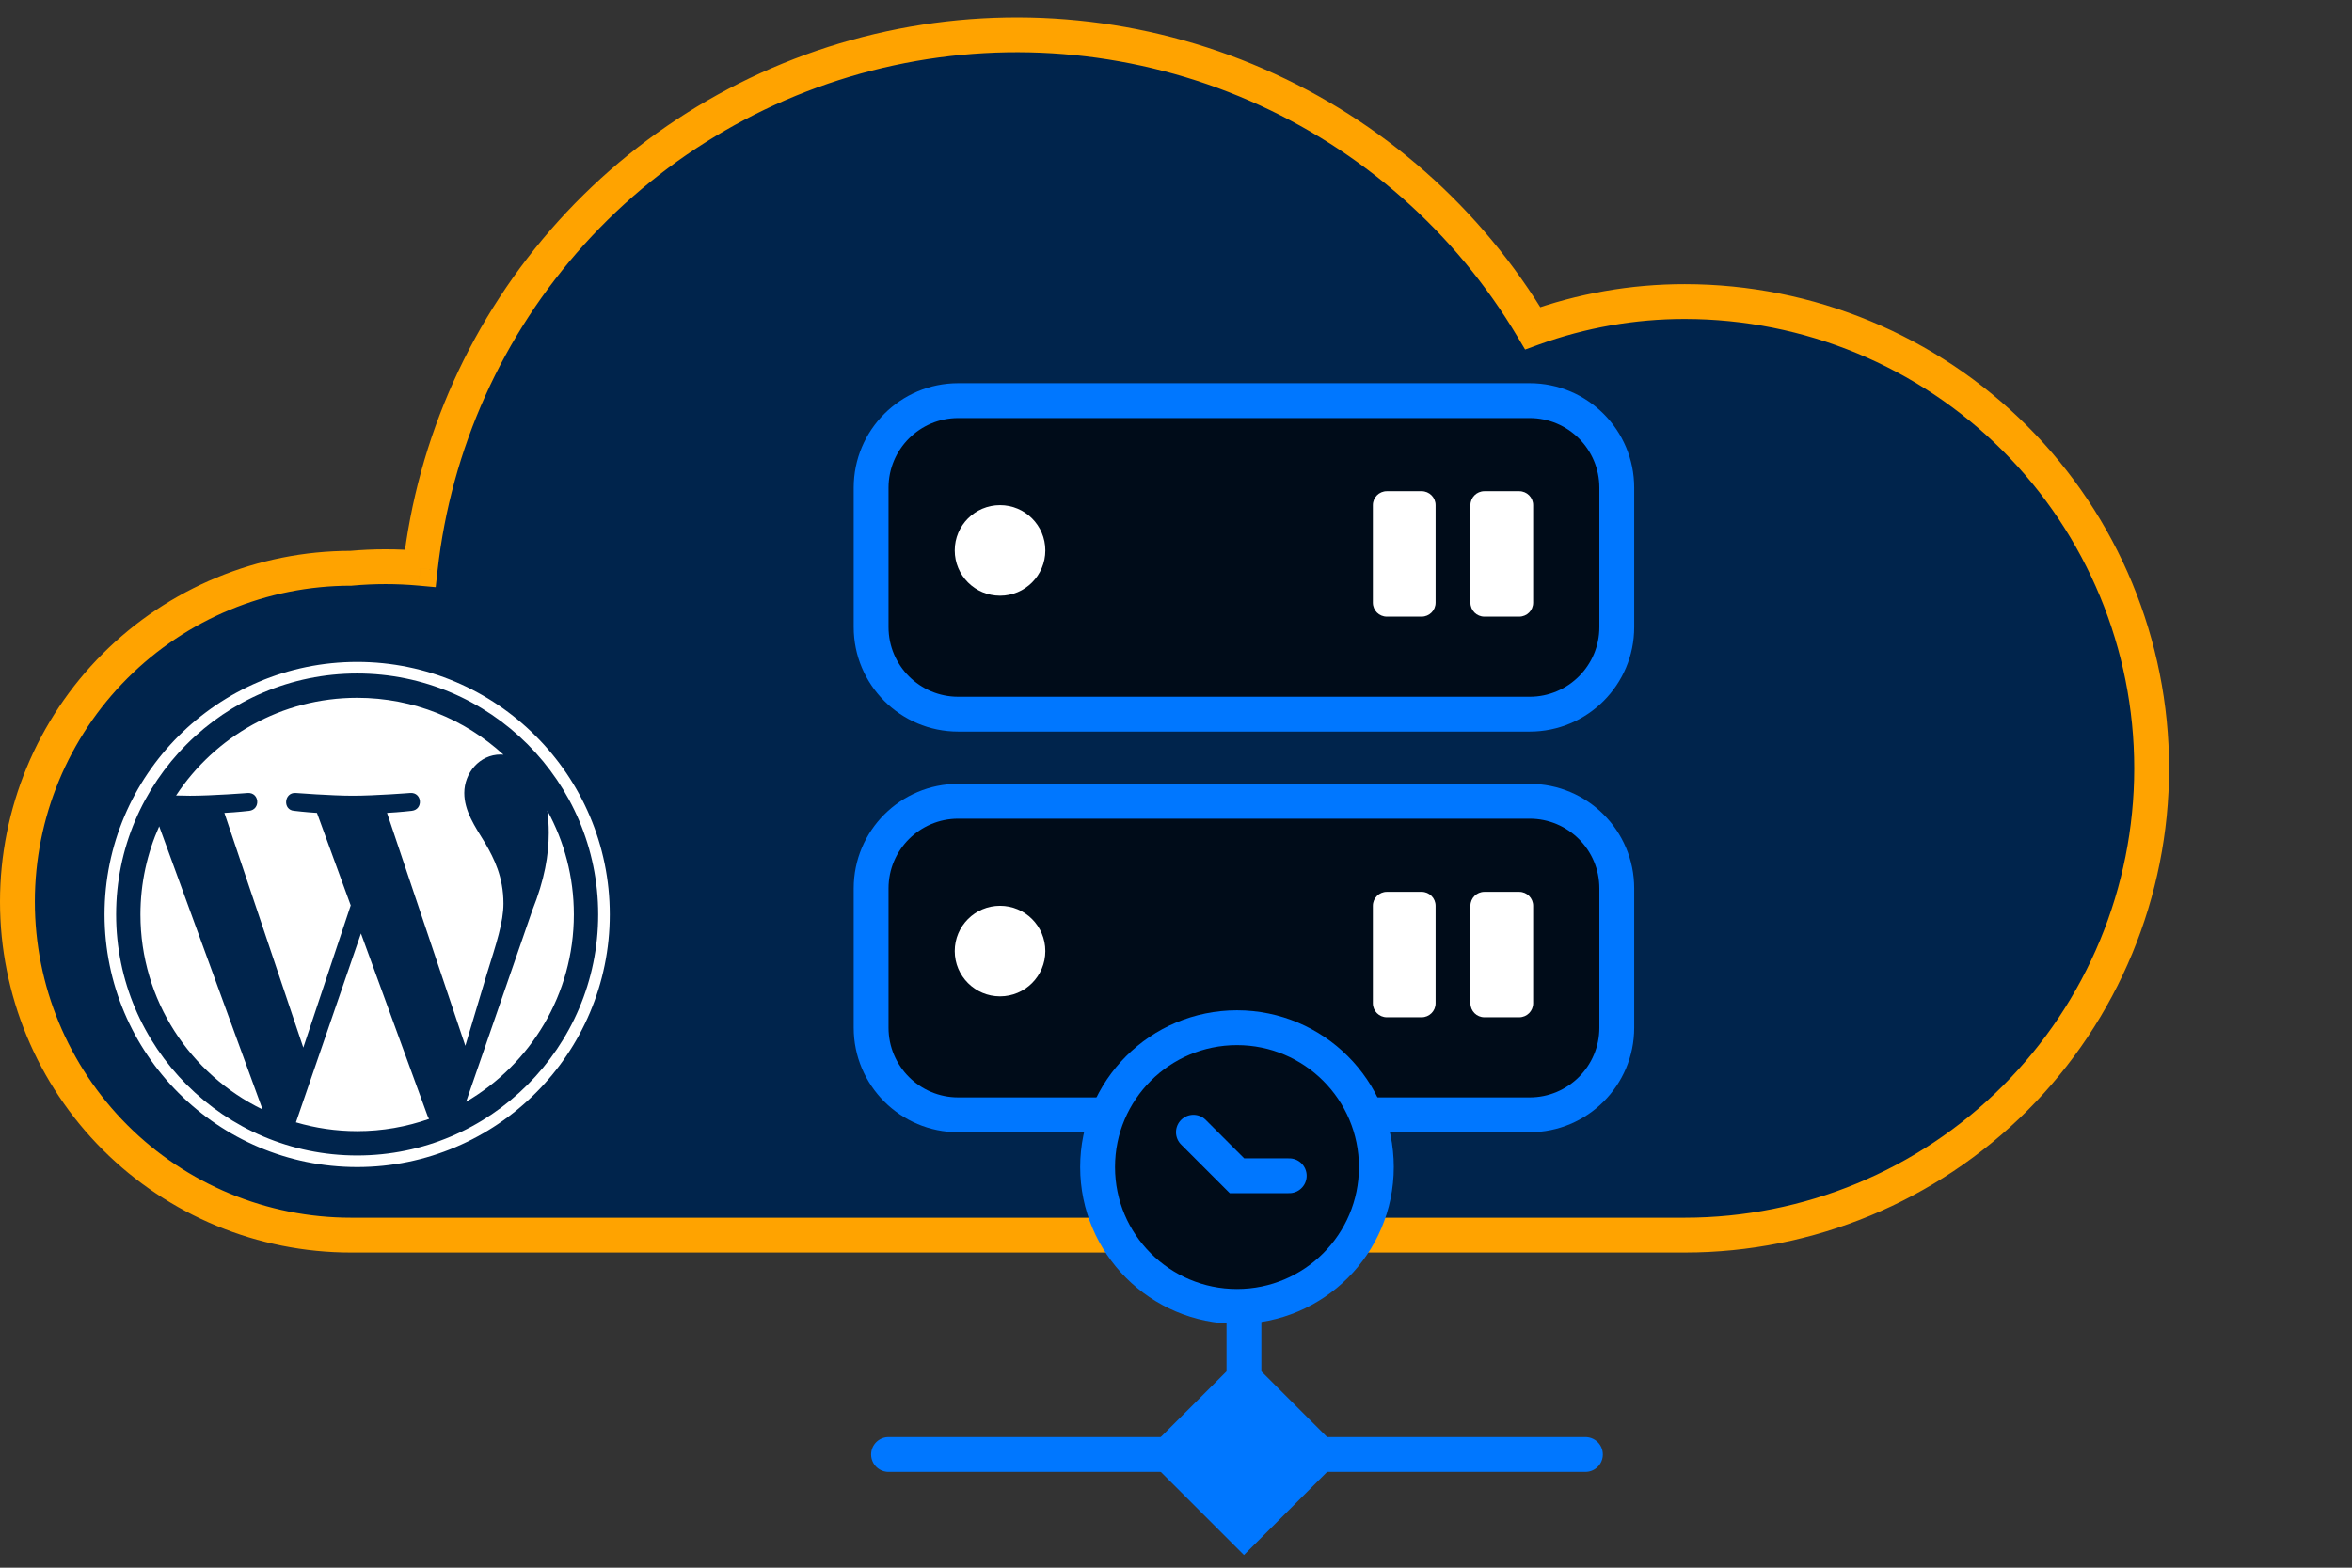
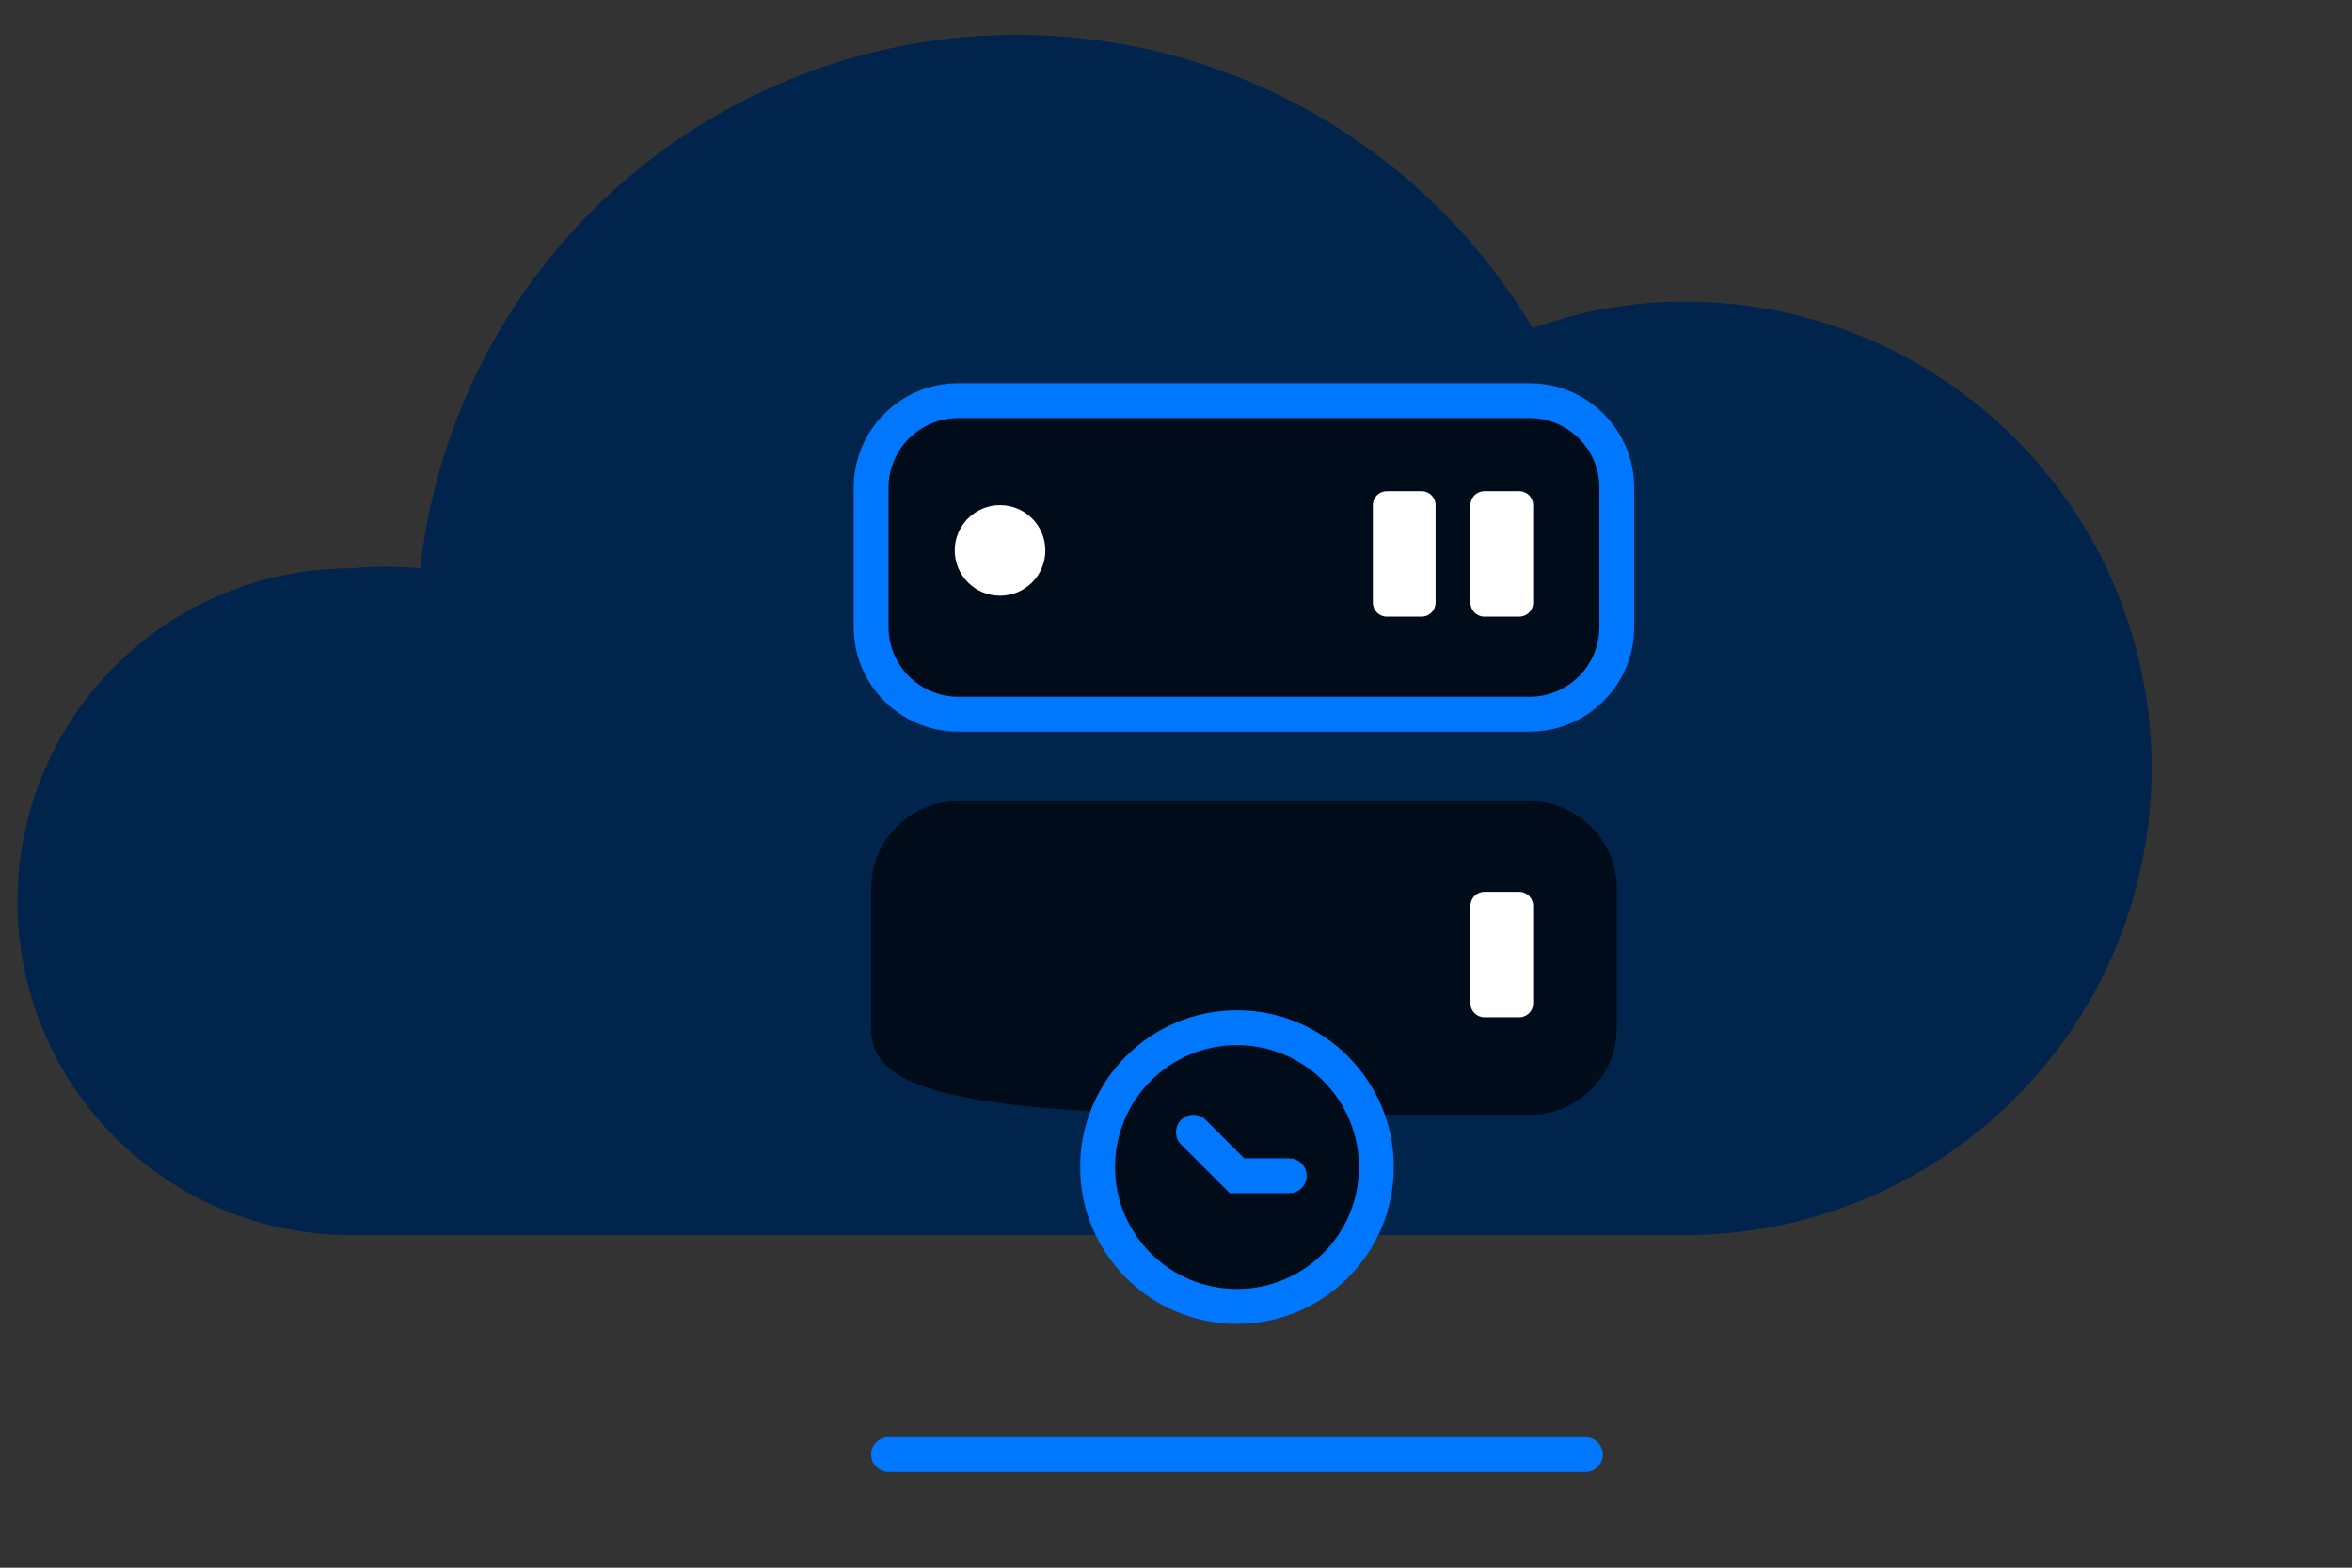
<svg xmlns="http://www.w3.org/2000/svg" width="135" height="90" viewBox="0 0 135 90" fill="none">
  <rect x="0" y="0" width="135" height="90" fill="#333333" stroke="none" />
  <path d="M96.703 17.313C93.727 17.31 90.773 17.828 87.975 18.844C84.286 12.64 78.741 7.751 72.123 4.868C65.505 1.984 58.149 1.253 51.093 2.775C44.037 4.298 37.638 7.999 32.798 13.355C27.959 18.711 24.924 25.452 24.122 32.626C22.797 32.505 21.465 32.505 20.141 32.626C15.064 32.626 10.196 34.642 6.606 38.232C3.017 41.821 1 46.69 1 51.766C1 56.843 3.017 61.711 6.606 65.301C10.196 68.89 15.064 70.907 20.141 70.907H60H77.562H96.703C103.81 70.907 110.626 68.084 115.651 63.058C120.677 58.033 123.5 51.217 123.5 44.11C123.5 37.003 120.677 30.187 115.651 25.162C110.626 20.136 103.81 17.313 96.703 17.313Z" fill="#00244C" />
-   <path d="M87.975 18.844L87.115 19.355L87.538 20.067L88.316 19.784L87.975 18.844ZM96.703 17.313L96.702 18.313H96.703V17.313ZM6.606 65.301L7.313 64.594L6.606 65.301ZM6.606 38.232L7.313 38.939L6.606 38.232ZM20.141 32.626V33.626H20.186L20.231 33.621L20.141 32.626ZM24.122 32.626L24.031 33.621L25.007 33.71L25.116 32.737L24.122 32.626ZM32.798 13.355L33.54 14.025L32.798 13.355ZM88.316 19.784C91.004 18.808 93.842 18.31 96.702 18.313L96.704 16.313C93.611 16.31 90.541 16.849 87.634 17.904L88.316 19.784ZM96.703 18.313C103.545 18.313 110.106 21.031 114.944 25.869L116.358 24.455C111.146 19.242 104.075 16.313 96.703 16.313V18.313ZM114.944 25.869C119.782 30.707 122.5 37.268 122.5 44.11H124.5C124.5 36.738 121.571 29.668 116.358 24.455L114.944 25.869ZM122.5 44.11C122.5 50.952 119.782 57.513 114.944 62.351L116.358 63.765C121.571 58.552 124.5 51.482 124.5 44.11H122.5ZM114.944 62.351C110.106 67.189 103.545 69.907 96.703 69.907V71.907C104.075 71.907 111.146 68.978 116.358 63.765L114.944 62.351ZM96.703 69.907H77.562V71.907H96.703V69.907ZM20.141 69.907C15.329 69.907 10.715 67.996 7.313 64.594L5.899 66.008C9.676 69.785 14.799 71.907 20.141 71.907V69.907ZM7.313 64.594C3.911 61.191 2 56.577 2 51.766H0C0 57.108 2.122 62.231 5.899 66.008L7.313 64.594ZM2 51.766C2 46.955 3.911 42.341 7.313 38.939L5.899 37.525C2.122 41.302 0 46.425 0 51.766H2ZM7.313 38.939C10.715 35.537 15.329 33.626 20.141 33.626V31.625C14.799 31.625 9.676 33.748 5.899 37.525L7.313 38.939ZM20.231 33.621C21.495 33.506 22.767 33.506 24.031 33.621L24.212 31.63C22.828 31.504 21.435 31.504 20.05 31.63L20.231 33.621ZM25.116 32.737C25.894 25.771 28.841 19.226 33.54 14.025L32.056 12.685C27.076 18.196 23.953 25.132 23.128 32.514L25.116 32.737ZM33.54 14.025C38.239 8.825 44.453 5.232 51.304 3.753L50.882 1.798C43.621 3.365 37.036 7.173 32.056 12.685L33.54 14.025ZM51.304 3.753C58.155 2.274 65.298 2.985 71.724 5.784L72.522 3.951C65.713 0.984 58.143 0.231 50.882 1.798L51.304 3.753ZM71.724 5.784C78.149 8.584 83.533 13.331 87.115 19.355L88.835 18.333C85.038 11.949 79.332 6.918 72.522 3.951L71.724 5.784ZM77.562 69.907H60V71.907H77.562V69.907ZM60 69.907H20.141V71.907H60V69.907Z" fill="#FFA300" />
-   <path d="M8.061 52.5C8.061 57.423 10.922 61.678 15.071 63.695L9.138 47.437C8.448 48.984 8.061 50.696 8.061 52.5ZM28.897 51.872C28.897 50.335 28.345 49.27 27.871 48.441C27.24 47.417 26.649 46.549 26.649 45.524C26.649 44.381 27.517 43.316 28.738 43.316C28.793 43.316 28.846 43.323 28.899 43.327C26.686 41.299 23.738 40.061 20.5 40.061C16.154 40.061 12.331 42.291 10.107 45.668C10.399 45.677 10.674 45.683 10.907 45.683C12.208 45.683 14.222 45.525 14.222 45.525C14.893 45.485 14.972 46.47 14.302 46.55C14.302 46.55 13.628 46.629 12.879 46.668L17.408 60.142L20.13 51.977L18.192 46.668C17.522 46.628 16.888 46.549 16.888 46.549C16.218 46.51 16.296 45.485 16.966 45.524C16.966 45.524 19.021 45.682 20.243 45.682C21.544 45.682 23.558 45.524 23.558 45.524C24.229 45.485 24.308 46.47 23.638 46.549C23.638 46.549 22.962 46.628 22.214 46.668L26.709 60.039L27.95 55.893C28.487 54.173 28.897 52.937 28.897 51.872ZM20.718 53.588L16.986 64.433C18.1 64.76 19.279 64.939 20.5 64.939C21.948 64.939 23.337 64.689 24.63 64.234C24.597 64.181 24.567 64.124 24.542 64.063L20.718 53.588ZM31.414 46.532C31.468 46.928 31.498 47.353 31.498 47.811C31.498 49.073 31.262 50.492 30.552 52.266L26.753 63.252C30.451 61.095 32.938 57.089 32.938 52.5C32.938 50.337 32.386 48.304 31.414 46.532ZM20.5 38C12.505 38 6 44.505 6 52.5C6 60.496 12.505 67 20.5 67C28.494 67 35 60.496 35 52.5C35 44.505 28.494 38 20.5 38ZM20.5 66.335C12.871 66.335 6.665 60.129 6.665 52.5C6.665 44.871 12.871 38.665 20.5 38.665C28.128 38.665 34.334 44.871 34.334 52.5C34.334 60.129 28.128 66.335 20.5 66.335Z" fill="white" />
-   <path d="M50 51C50 48.239 52.239 46 55 46H87.8C90.561 46 92.8 48.239 92.8 51V59C92.8 61.761 90.561 64 87.8 64H71.4H55C52.239 64 50 61.761 50 59V51Z" fill="#000C19" />
-   <path d="M71.4 89.273L77.174 83.5L71.4 77.727L65.626 83.5L71.4 89.273ZM55 47H87.8V45H55V47ZM91.8 51V59H93.8V51H91.8ZM51 59V51H49V59H51ZM87.8 63H71.4V65H87.8V63ZM71.4 63H55V65H71.4V63ZM70.4 64V83.5H72.4V64H70.4ZM49 59C49 62.314 51.686 65 55 65V63C52.791 63 51 61.209 51 59H49ZM91.8 59C91.8 61.209 90.009 63 87.8 63V65C91.114 65 93.8 62.314 93.8 59H91.8ZM87.8 47C90.009 47 91.8 48.791 91.8 51H93.8C93.8 47.686 91.114 45 87.8 45V47ZM55 45C51.686 45 49 47.686 49 51H51C51 48.791 52.791 47 55 47V45Z" fill="#0077FF" />
+   <path d="M50 51C50 48.239 52.239 46 55 46H87.8C90.561 46 92.8 48.239 92.8 51V59C92.8 61.761 90.561 64 87.8 64H71.4C52.239 64 50 61.761 50 59V51Z" fill="#000C19" />
  <path d="M51 83.5H91" stroke="#0077FF" stroke-width="2" stroke-linecap="round" />
-   <path d="M60 54.6C60 56.036 58.836 57.2 57.4 57.2C55.964 57.2 54.8 56.036 54.8 54.6C54.8 53.164 55.964 52 57.4 52C58.836 52 60 53.164 60 54.6Z" fill="white" />
-   <path d="M78.8 52C78.8 51.558 79.158 51.2 79.6 51.2H81.6C82.042 51.2 82.4 51.558 82.4 52V57.6C82.4 58.042 82.042 58.4 81.6 58.4H79.6C79.158 58.4 78.8 58.042 78.8 57.6V52Z" fill="white" />
  <path d="M84.4 52C84.4 51.558 84.758 51.2 85.2 51.2H87.2C87.642 51.2 88 51.558 88 52V57.6C88 58.042 87.642 58.4 87.2 58.4H85.2C84.758 58.4 84.4 58.042 84.4 57.6V52Z" fill="white" />
  <path d="M50 28C50 25.239 52.239 23 55 23H87.8C90.561 23 92.8 25.239 92.8 28V36C92.8 38.761 90.561 41 87.8 41H71.4H55C52.239 41 50 38.761 50 36V28Z" fill="#000C19" />
  <path d="M55 24H87.8V22H55V24ZM91.8 28V36H93.8V28H91.8ZM51 36V28H49V36H51ZM87.8 40H71.4V42H87.8V40ZM71.4 40H55V42H71.4V40ZM49 36C49 39.314 51.686 42 55 42V40C52.791 40 51 38.209 51 36H49ZM91.8 36C91.8 38.209 90.009 40 87.8 40V42C91.114 42 93.8 39.314 93.8 36H91.8ZM87.8 24C90.009 24 91.8 25.791 91.8 28H93.8C93.8 24.686 91.114 22 87.8 22V24ZM55 22C51.686 22 49 24.686 49 28H51C51 25.791 52.791 24 55 24V22Z" fill="#0077FF" />
  <path d="M60 31.6C60 33.036 58.836 34.2 57.4 34.2C55.964 34.2 54.8 33.036 54.8 31.6C54.8 30.164 55.964 29 57.4 29C58.836 29 60 30.164 60 31.6Z" fill="white" />
  <path d="M78.8 29C78.8 28.558 79.158 28.2 79.6 28.2H81.6C82.042 28.2 82.4 28.558 82.4 29V34.6C82.4 35.042 82.042 35.4 81.6 35.4H79.6C79.158 35.4 78.8 35.042 78.8 34.6V29Z" fill="white" />
  <path d="M84.4 29C84.4 28.558 84.758 28.2 85.2 28.2H87.2C87.642 28.2 88 28.558 88 29V34.6C88 35.042 87.642 35.4 87.2 35.4H85.2C84.758 35.4 84.4 35.042 84.4 34.6V29Z" fill="white" />
  <path d="M79 67C79 71.418 75.418 75 71 75C66.582 75 63 71.418 63 67C63 62.582 66.582 59 71 59C75.418 59 79 62.582 79 67Z" fill="#000C19" />
  <path d="M68.5 65L71 67.5H74M79 67C79 71.418 75.418 75 71 75C66.582 75 63 71.418 63 67C63 62.582 66.582 59 71 59C75.418 59 79 62.582 79 67Z" stroke="#0077FF" stroke-width="2" stroke-linecap="round" />
</svg>